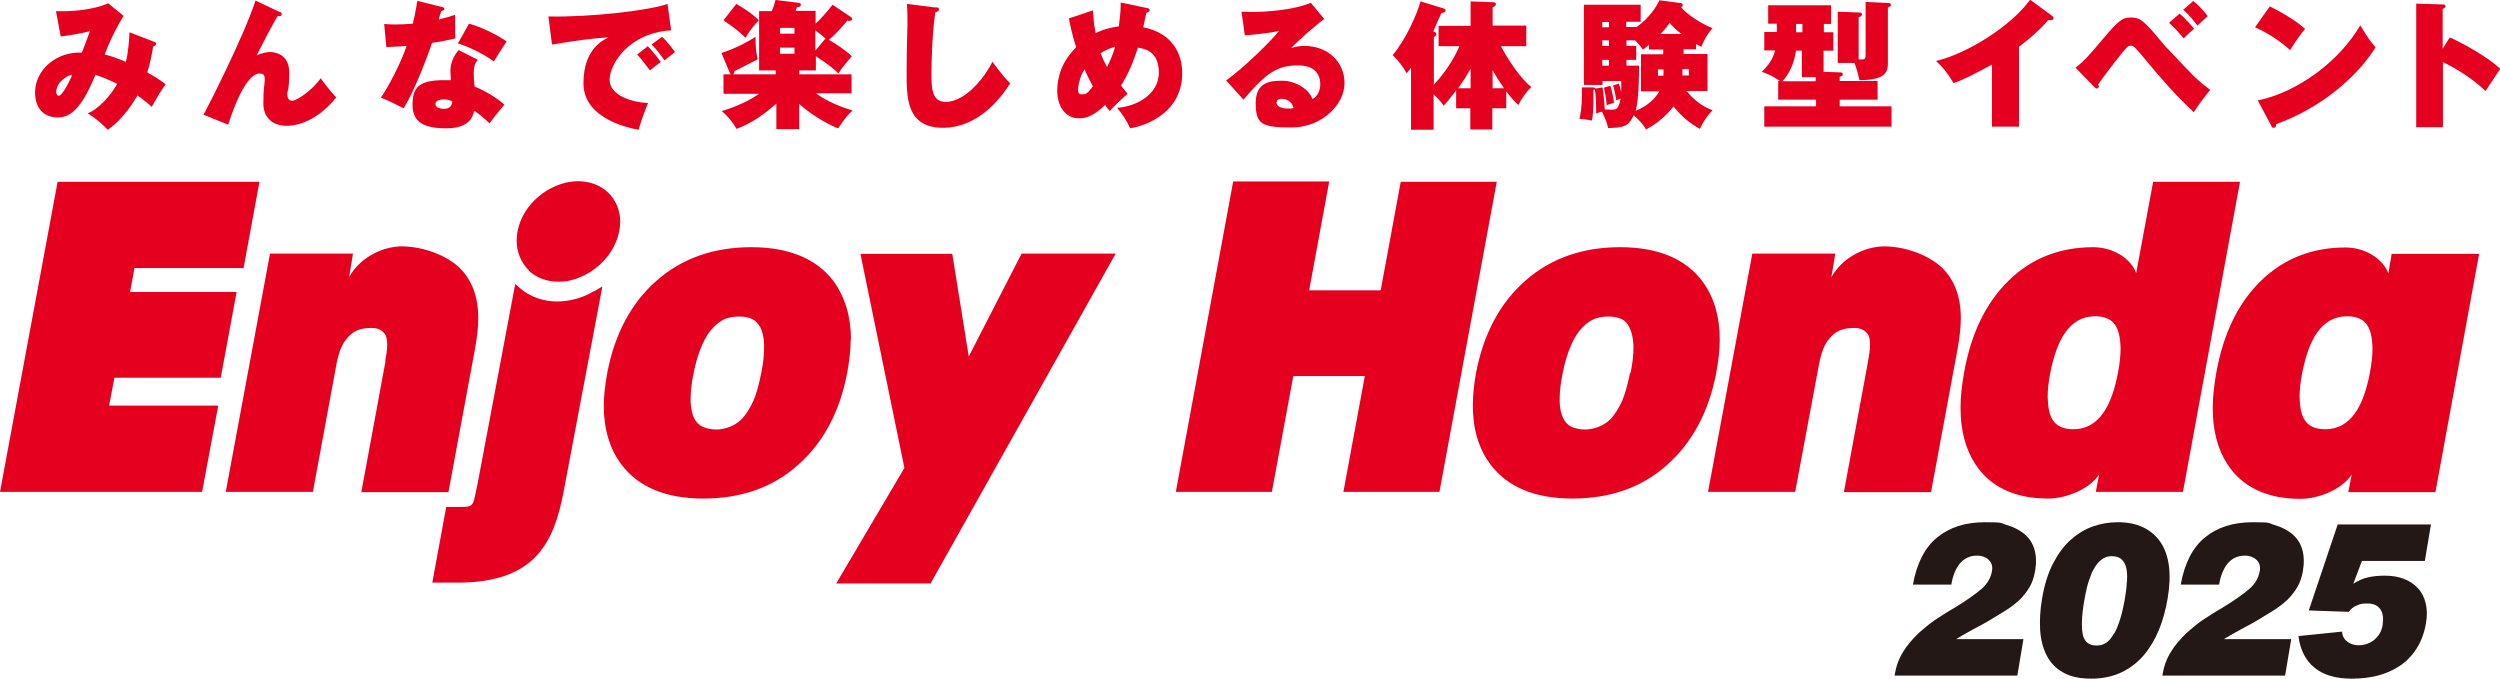
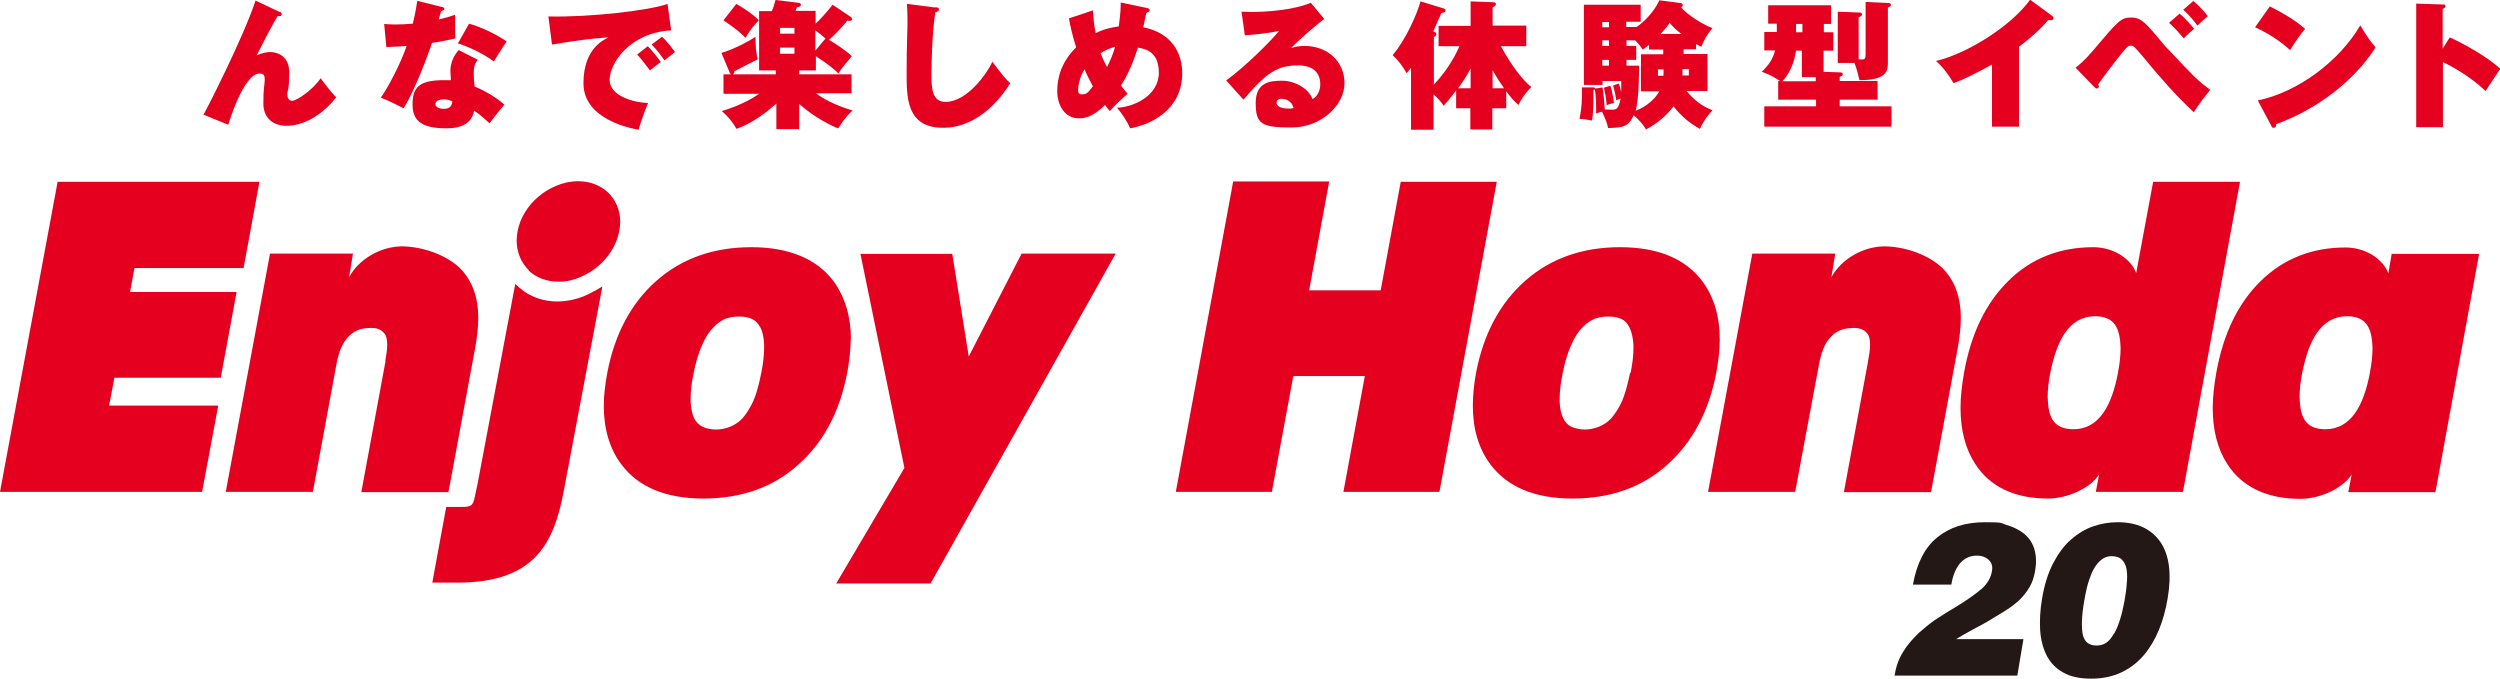
<svg xmlns="http://www.w3.org/2000/svg" id="_レイヤー_1" viewBox="0 0 898.1 243.9">
  <defs>
    <style>.cls-1{fill:#231815;}.cls-2{fill:#e50020;}</style>
  </defs>
  <path class="cls-2" d="M503.2,65.3l-.2,1.1-7,37.9h-25.7l7.2-39.1h-34.5l-.6,3.3-20,108.2h34.5l7.7-41.6h25.7l-7.7,41.6h34.5l20.6-111.4h-34.5ZM348,128l-5.9-36.8h-33l15.8,76.9-24.5,41.5h33.9l66.5-118.5h-33.8l-18.9,36.8ZM213.4,104.6c-2.4,1.4-5,2.5-7.8,3.1h0c-1.9.4-3.7.6-5.5.6h0c-4.8,0-9.6-1.6-13.2-4.7l-1.8-1.6-13.5,71.6s-.1.6-1.1,5.2c-.6,2.7-1.2,3.3-4.4,3.3h-5.8l-5,27.2h9.2c13.2,0,22.3-3.3,28.2-9.6,5.6-6,8-14,9.7-22.7h0l14-74.1-2.7,1.6ZM138.5,129.7l-8.7,47.1h31.3l9.6-51.8c.7-4,1.1-7.5,1.1-10.6v-.3c0-9-3.3-14.5-6.5-17.7-4.8-4.7-13.2-7.8-20.8-7.9-7.6,0-15.6,4.5-19.1,11.1l1.4-8.5h-29.8l-15.9,85.6h31.3l8.4-45.5c.4-2.3,1.2-5.8,2.9-8.4,1.9-2.7,4-4.9,9.5-5,3.2,0,4.1,1.1,4.9,2,.6.6,1,2.1,1,4,0,0,0,0,0,.1,0,1.9-.4,4-.7,5.7ZM671.1,129.7l-8.7,47.1h31.3l9.6-51.8c.7-4,1.1-7.5,1.1-10.6v-.3c0-9-3.3-14.5-6.5-17.7-4.8-4.7-13.2-7.8-20.8-7.9-7.7,0-15.6,4.5-19.2,11.1l1.4-8.5h-29.8l-15.9,85.6h31.3l8.5-45.5c.4-2.3,1.2-5.8,2.9-8.4,1.9-2.7,4.1-4.9,9.5-5,3.2,0,4.2,1.1,5,2,.6.6,1,2.1,1,4,0,0,0,0,0,.1,0,1.9-.4,4-.7,5.7ZM46.7,105l1.6-8.7h39.2l5.7-31H20.7L0,176.7h72.6l5.8-31h-39.2l1.9-10h38.2l5.7-30.8h-38.2ZM189.9,97.2c2.8,2.6,6.6,4,10.7,4h0c1.4,0,2.9-.1,4.4-.5,9.8-2.4,17.6-11.1,17.8-20.9v-.2h0c0-4.2-1.7-7.9-4.4-10.5-2.8-2.6-6.6-4-10.7-4,0,0,0,0,0,0-1.4,0-2.9.2-4.4.5-9.8,2.4-17.6,11-17.7,20.8h0s0,0,0,0h0c0,4.2,1.6,8,4.4,10.7ZM617.8,122.1c0-8.3-2-15.3-6.2-21-6.1-8.2-16.1-12.3-29.6-12.3-13.5,0-24.9,4-34,12-9.1,8-15,19-17.7,32.9-.8,4.3-1.2,8.3-1.2,12.1,0,8.3,2.1,15.4,6.3,21,6.1,8.2,16.1,12.3,29.5,12.3h0c13.6,0,25-4,34-12.1,9-8,14.9-19,17.6-32.8.8-4.4,1.3-8.4,1.3-12.2ZM585.6,133.9c-.9,4.4-1.9,7.9-2.9,10.2-1.1,2.4-2.4,4.5-3.9,6.2-1.2,1.3-2.7,2.3-4.4,3-1.8.7-3.5,1-5,1s-3.5-.3-4.9-1c-1.3-.6-2.2-1.6-2.9-3-.7-1.3-1.2-3.3-1.3-5.8,0-.4,0-.9,0-1.4,0-2.3.3-5.2,1-8.7.8-4.2,1.9-7.7,3.1-10.4,1.2-2.8,2.6-4.9,4-6.3,1.5-1.6,3.1-2.6,4.5-3.2,1.5-.5,3.1-.8,4.9-.8s3.5.3,4.7.9c1.2.5,2.1,1.5,2.9,3.1.7,1.4,1.2,3.4,1.4,6.1,0,.4,0,.8,0,1.2,0,2.4-.3,5.4-1,8.9ZM305.7,122.1c0-8.3-2.1-15.3-6.2-21-6.1-8.2-16.2-12.3-29.6-12.3-13.5,0-24.9,4-34,12-9.1,8-15,19-17.7,32.9-.8,4.3-1.3,8.3-1.3,12.1,0,8.3,2.1,15.4,6.3,21,6.1,8.2,16.1,12.3,29.5,12.3h0c13.5,0,25-4,34-12.1,9.1-8,14.9-19,17.6-32.8.8-4.4,1.3-8.4,1.3-12.2ZM273.5,133.9c-.9,4.4-1.8,7.8-2.9,10.2-1.1,2.4-2.4,4.5-3.9,6.2-1.2,1.3-2.7,2.3-4.4,3-1.8.7-3.5,1-5,1s-3.5-.3-4.9-1c-1.3-.6-2.3-1.6-3-3-.7-1.3-1.1-3.3-1.3-5.8,0-.4,0-.9,0-1.4,0-2.3.3-5.2,1-8.7.8-4.2,1.9-7.7,3.1-10.4,1.2-2.8,2.6-4.9,4-6.3,1.5-1.6,3-2.6,4.4-3.2,1.5-.5,3.1-.8,4.9-.8s3.5.3,4.7.9c1.1.5,2.1,1.5,3,3.1.7,1.4,1.2,3.4,1.3,6.1,0,.4,0,.8,0,1.2,0,2.4-.3,5.4-1,8.9ZM773.5,65.3l-6.1,32.8c-2-5.5-8.6-9.3-15.4-9.3-12,0-22.3,4-30.4,12-8.2,8-13.5,19-16,32.9-.8,4.5-1.3,8.8-1.3,12.7,0,8,1.7,14.8,5.3,20.3,5.3,8.2,14.2,12.4,26.1,12.4h.1c6.7,0,15.1-3.6,18.3-8.7l-1.2,6.3h31.3l20.5-111.4h-31.3ZM760.9,133.7c-2.2,11.9-6.8,20.6-16.2,20.5-6.9-.1-8.9-4.1-9.1-11.5,0-2.6.3-5.5.9-8.5,2.3-11.9,6.8-20.6,16.2-20.6,6.9.1,8.9,4.1,9.1,11.5,0,2.6-.3,5.4-.9,8.5ZM859.2,91.1l-1.2,7.1c-2.1-5.5-8.6-9.3-15.4-9.3-12,0-22.2,4-30.4,12-8.2,8-13.5,19-16,32.9-.8,4.5-1.3,8.8-1.3,12.7,0,8,1.7,14.8,5.3,20.3,5.3,8.2,14.3,12.4,26.1,12.4h.2c6.7,0,15-3.6,18.3-8.7l-1.2,6.3h31.3l15.7-85.6h-31.3ZM851.4,133.7c-2.2,11.9-6.8,20.6-16.2,20.5-6.9-.1-8.9-4.1-9.1-11.5,0-2.6.3-5.5.9-8.5,2.3-11.9,6.8-20.6,16.2-20.6,6.9.1,8.9,4.1,9.1,11.5,0,2.6-.3,5.4-.9,8.5Z" />
-   <path class="cls-2" d="M55.3,15c.5.2.8.3.8.7,0,.7-.8.9-1.1,1-.5,3.2-1,5.7-2.1,9.3,3.7,2.1,5.4,3.3,6.6,4.3-2,2.8-2.8,4.2-5,8.1-1.3-1.1-2.1-2-5.1-4.1-1.1,1.8-5,8.5-10.7,12.3-2.5-2.6-4.6-4.2-7.2-5.9,3.7-1.3,8.4-6.5,10.6-10.6-4.2-2-6.5-2.8-7.8-3.2-4.1,9.8-7.9,15.3-13.4,15.3s-8.3-3.6-8.3-9c0-7.9,7.4-14.7,16.8-14.3,1-2.5,1.1-2.7,2.9-7.7-3.4.9-7.8,1.6-10.5,1.9l-1.7-9.1c5.7.2,13.2-.4,18.8-2.8l5.5,4.5c-1.6,2.4-5,8.9-6.8,13.9,1,.2,3,.7,7.6,2.6.8-2.6,1.3-8.7,1.3-10.6l8.8,3.4ZM20.2,33.1c0,.4.2,1.3.9,1.3,1.4,0,4.4-6.2,4.8-7.5-1.6,0-5.7,2.6-5.7,6.2Z" />
  <path class="cls-2" d="M100.5,4.2c.4.2.7.4.7.9,0,.8-.7.7-1.5.7-.9,1.5-1.8,3.2-3.8,6.9-1,1.9-2.4,4.7-3.7,7.2,2.6-1.2,4.5-1.2,4.9-1.2,1.4,0,6.8.6,6.8,7.3s-.7,6.6-.7,7.7.3,2.5,1.8,2.5,7.2-3.7,10.2-8.1c.7,1,3.5,4.8,5.6,6.9-8,9.9-16.1,10.2-17.8,10.2-4.9,0-8.4-2.8-8.4-8.1s.5-7.1.5-8.3,0-2.4-1.8-2.4c-5.9,0-11.3,18.4-11.3,18.4l-8.9-3.6c1.4-2.4,14.3-27.7,18.7-41l8.6,4.1Z" />
  <path class="cls-2" d="M137.9,8.6c1.4.1,2.2.2,4,.2s4.3-.1,6.4-.3c1.1-4.6,1.4-6.8,1.6-8.2l8.8,2.2c.6.1.9.2.9.7s-.3.5-1.1.8c-.2.4-.7,2.3-.9,3,3.6-.9,4.5-1.2,5.9-1.7,0,.9,0,1.5,0,3.8s0,3.7.1,4.7c-3,.7-5.5,1.2-8.4,1.6-2,6-6.6,17.8-10.2,23.5-1.9-1-6.1-3.1-8.2-3.8,3.2-4.6,7.2-12.6,9.3-18.6-2.4.2-4.5.3-7.3.4l-.8-8.4ZM171.7,21.5c-1.4,1.4-1.5,3-1.5,5s.2,3.6.3,4.6c3,1.2,7.6,3.7,10.7,6.5-1.1,1.3-3.8,4.5-5.3,6.7-3.8-3.4-4.4-3.8-5.6-4.5-.3,1.6-1.3,6.3-9.9,6.3s-12.2-2.5-12.2-8.5,2.1-8.8,11.2-8.8,1.8,0,2.6.2c0-.4-.2-3.5-.2-3.6,0-2.5,1.1-5.4,3-7.4l6.9,3.5ZM159.4,35.7c-1.6,0-3,.6-3,1.7s1.6,1.7,2.9,1.7,3-.2,3.2-2.7c-.7-.3-1.6-.7-3.1-.7ZM168.5,8.5c4.1,1.1,10,3.9,13.5,6.4-1.2,1.7-4,6.2-4.6,7.2-2.9-2.3-8.8-5.3-12.9-6.5l4-7.1Z" />
  <path class="cls-2" d="M241.1,10.9c-15.1.9-22.1,12-22.1,17.8s8.8,8.2,13.8,8.3c-1.3,3.1-2.6,6.9-3.4,9.6-2.3-.4-19.8-3.5-19.8-16.7s8.2-15.9,9-16.5c-6.8.5-11.7,1.2-20.3,2.6l-1.3-10.1c14.6.4,36.7-2.2,42.8-4.5l1.3,9.4ZM232.7,16.6c1.1,1,3.8,4.4,4.7,5.7-.7.4-2.6,1.9-3.9,3-3.1-4.1-3.5-4.5-4.6-5.7l3.8-3ZM237.8,13.2c2,1.7,4.2,4.9,4.7,5.5-2.3,1.8-2.6,2-3.8,3-.8-1.2-2.9-4.1-4.6-5.7l3.7-2.8Z" />
  <path class="cls-2" d="M259.9,33.5v-6.8h18.8v-1.4h-6V4h4.6c.5-1.3.7-1.8,1.3-4l8.2,1c.5,0,.9.2.9.7,0,.7-.9.9-1.4.9-.2.5-.3.7-.5,1.3h7.2v4.6c1.3-1.2,3.8-3.8,6.1-6.8l6.4,4.3c.4.2.6.5.6.9s-.4.6-.9.6-.3,0-.8-.1c-1.6,2.1-5.2,5.8-6.6,6.9,1.9,1.1,6.5,4.1,8.2,5.9-3.3,3.9-3.4,4-4.8,6.2-2.8-2.9-7.9-6-8.1-6.2v5.1h-6v1.4h18.8v6.8h-12.8c2.4,1.8,6.5,4.2,13.2,6.2-1.1,1-2.5,2.2-5.2,6.4-1.6-.5-8.7-3.9-14-8.8v9.1h-8.2v-9.2c-4,3.5-8.4,6.9-14.3,9.1-1.5-2.6-3-4.4-5.3-6.4,7-2.1,11.4-4.8,13.4-6.2h-12.6ZM259.2,19c3.8-1.1,9.3-3.8,12.2-5.8,0,3.6.2,5.5.8,8.1-.6.3-5.6,2.9-8.4,4.3-.1.7-.2,1.2-.8,1.2s-.7-.5-.9-.8l-2.9-6.9ZM264.5,1.4c5.5,3.2,7.1,4.9,8.1,5.9-1.6,1.6-3.3,3.7-4.8,6.3-1.5-1.6-3.3-3.2-7.9-6.3l4.7-6ZM280.2,12.1h5.2v-2.1h-5.2v2.1ZM285.4,17.1h-5.2v2.2h5.2v-2.2ZM296.5,13.8c-1.6-1.4-2.2-1.9-3.6-2.9v7.3l3.6-4.3Z" />
  <path class="cls-2" d="M336,2.6c.9.1,1.3.1,1.3.8s-.6.8-1.3,1c-1.1,6.9-1.4,18.8-1.4,21.8,0,5.6.2,10.4,5.1,10.4,7.8,0,15-10.4,16.8-14.4,3.8,5.1,5.4,6.8,6.4,7.7-2.3,3.8-10.7,16-24.1,16s-13.1-11.2-13.1-20.3.3-14.5.3-16.9,0-4.6-.2-7.3l10.2,1.3Z" />
  <path class="cls-2" d="M392.6,3.6c.2,2.6.4,5.5,1,8.3,3-1.5,5.9-2.1,8.3-2.4.7-4.8.7-7.1.7-8.6l9.5,2c.7.1.9.4.9.8,0,.6-.8.8-1.2.9-.3,1.5-.5,2.4-1.1,5.2,10.5,2.1,14,9.5,14,16.5,0,13.4-11.7,18.6-18.7,19.8-1-2.4-2.8-5.1-4.7-7.4,5.8-.2,15-4.2,15-12.6s-6-8.6-7.5-9c-1.6,5-3.7,10-6.1,13.6.3.5,2.2,2.8,2.4,3-1.6,1.3-4.7,4.2-6.4,6.2-.7-.8-1.1-1.3-1.7-2.2-4.7,4.6-7.6,4.8-9.5,4.8-5,0-7.7-4.7-7.7-9.8s1.7-10.7,6.8-15.7c-1.5-4.6-2.3-8.7-2.6-10.4l8.7-2.9ZM389.6,24.9c-2,3.1-2.3,6.6-2.3,7.3s0,1.7,1.3,1.7,2-.1,4-2.9c-1-1.9-2.1-4-3-6.1ZM395.4,19.1c.9,2.5,1.8,4,2.3,5,1.3-2.7,2.1-4.5,2.9-7.3-2.7.7-4.4,1.8-5.2,2.3Z" />
  <path class="cls-2" d="M475.8,6.8c-2.4,1.6-9.8,8.1-12,10.5,1-.3,2.2-.8,4.8-.8,8.4,0,14.4,5.7,14.4,13.4s-8.2,15.9-19,15.9-12.9-1.2-12.9-8.8,5.3-8,9.6-8,9.4,2.7,10.8,6.6c2-1,2.8-3.5,2.8-5.3s-.5-6.8-7.9-6.8-11.3,2.4-19.7,12.3l-6.2-6.9c6.9-5,16.3-14.4,19-17.8-5,1.1-11.2,1.5-12.3,1.6l-1.2-8.5c.9,0,2,.1,3.6.1,5,0,14.9-.6,21.3-3.3l4.9,5.9ZM460.4,35.5c-1.6,0-1.8.9-1.8,1.4,0,1.7,2.6,2.1,4,2.1s1.6,0,2.1-.2c-.5-2.1-2.2-3.3-4.3-3.3Z" />
  <path class="cls-2" d="M516.8,16.7v-7.4h11.5V.5l8,.3c.6,0,1.1.2,1.1.7s-.8,1-1.2,1.2v6.5h12.1v7.4h-9.1c3.8,7.1,7.7,12,10.9,14.7-1.9,1.8-3.7,4.4-4.6,6.4-1.7-1.4-2.8-2.8-4.4-4.9v6.1h-5v7.6h-7.9v-7.6h-5.1v-6.4c-2.6,3.4-3.3,4.2-4.5,5.5-.5-.8-1.3-2-3.6-4.1v12.7h-8.1v-22.2c-.6.7-.9,1.1-1.6,1.9-1.5-2.7-2.7-4.2-5-6.5,4.8-5.7,8.8-14.8,10-19.3l8.2,2.5c.3.1.8.2.8.7,0,.7-.8.9-1.5,1-.5,1-2.5,5.7-2.9,6.6.8.3,1.1.5,1.1,1s-.5.8-.9,1v17.1c5.6-5.9,8.3-11.8,9.2-13.8h-7.6ZM528.3,24.6c-1.2,2.3-2.5,4.4-4.5,7.1h4.5v-7.1ZM540.3,31.7c-1.2-1.7-2.6-3.8-4.1-6.5v6.5h4.1Z" />
  <path class="cls-2" d="M587.7,9.8h0c.7-.3,5.8-4,8.4-9.7l7.5,1c.4,0,.9.1.9.7s-.3.6-.6.8c2.2,2.7,7.9,6.3,11.3,7.5-2.1,2.4-3.3,4.8-4,6.7-.8-.4-1.1-.5-1.9-1v1.9h-4.5v1.7h8.6v13.3h-7.5c3.9,4.8,7.7,6.3,9.3,6.9-1.8,1.9-3.5,4.3-4.5,6.7-3.7-2-7-4.8-9.5-8.1-1.2,1.7-4.8,5.7-9.9,8.3-1-1.9-2.9-3.8-4.4-5.1-2,4.3-3.9,4.4-9.2,4.6-.5-2.2-.6-2.4-2.2-5.9-1.2.3-1.6.5-2.1.7,0-2.3,0-6.5-.5-8.7-.2.2-.4.2-.5.3,0,1.5.2,7.3-.5,10.9-1.3-.3-3.3-.6-4.5-.6.4-1.8.9-4.6.9-8.5s0-2,0-2.8h4.1c.4,0,.6.2.8.4l2.5-.4c.4,2.5.4,2.7.8,7.9.9,0,1.6.1,2.3.1,1.9,0,2.6-.1,3.4-4-.8.3-1.3.5-1.6.6-.2-1.8-.6-3.5-1.1-5.3l2.1-.7c.4,1.4.6,2.1.8,3.1.1-1.6,0-2.8,0-4h-6.7v1.4h-6.7V1.7h20.4v6.1h-5.2v1.9h3.5ZM578,9.8v-1.9h-2.4v1.9h2.4ZM578,16.5v-2h-2.4v2h2.4ZM578,23.6v-2.1h-2.4v2.1h2.4ZM578.5,30.8c.6,1.7,1.2,5,1.3,6.2-.5.1-1.2.2-2.6.8-.2-2.7-.7-4.9-1-6.3l2.3-.7ZM584.3,14.5v2h3.5v5h-3.5v2.1h4.5c0,3.6,0,11.6-1.2,16.2,4.3-1.7,7-4.4,8.5-7h-6.6v-13.3h8v-1.7h-5.1v-1.7c-1,.9-1.4,1.1-2.2,1.7-1.1-1.5-1.8-2.3-2.8-3.3h-3.2ZM597.6,27.2v-2.3h-2v2.3h2ZM604,12.2c-2.8-2.2-3.4-3.1-4.2-4-.8,1.2-1.3,1.9-3.3,4h7.5ZM604.4,24.8v2.3h2.3v-2.3h-2.3Z" />
  <path class="cls-2" d="M655.1,11.6h3.5v6.6h-3.5v7.6l5.9.2c.3,0,1,0,1,.6s-.2.6-1.1,1v1.5h13.6v6.7h-13.6v2.4h18.6v7.3h-45.7v-7.3h18.6v-2.4h-13.6v-6.7h.7c-.4-.2-3.1-2.2-6.6-3.3,2.8-2.8,3.9-4.5,4.8-7.7h-3.9v-6.6h4.5v-3h-3.1V1.9h22.6v6.7h-2.6v3ZM647.3,18.2h-2.1c-.6,4.1-2.1,8-4.9,11h12v-1.5h-5v-9.4ZM647.5,8.6h-2.3v3h2.3v-3ZM670.2.7l8.3.4c.2,0,.8,0,.8.6s-.6.8-1.1,1v19.7c0,2.8,0,6.4-10.2,6.4-.6-2.6-1-4.1-1.8-6.2h-6V4.2l7.8.3c.5,0,.9.1.9.7s-.8.9-1.2,1v15.1c2.4.2,2.5,0,2.5-2.1V.7Z" />
  <path class="cls-2" d="M725.3,45.5h-9.7v-22.3c-6.5,3.5-9.6,5.1-13.8,6.7-1.4-2.5-3.7-5.7-6.3-8,10.7-2.5,26.6-12.1,33.8-22l7.9,5.8c.4.3.5.5.5.8,0,.9-1.1.8-1.9.7-1.3,1.5-3.6,4.3-10.5,9.6v28.6Z" />
  <path class="cls-2" d="M745.5,24.4c1.3-1,3.1-2.4,6.2-6,9.3-11,10.2-12.1,13.9-12.1s5.2,1.9,11.9,9.9c.3.4.5.6,1.4,1.5,9.5,10.1,10.1,10.8,15.1,14.6-1.6,1.9-4.3,5.4-5.9,8-6.5-6-12.3-12.7-17.9-19.5-3.4-4-3.7-4.4-4.7-4.4s-1.2.4-1.7.9c-2.9,3.2-9.2,11.7-10.1,13.1.2.2.3.4.3.6,0,.5-.4.8-.7.8s-.6-.2-.9-.5l-6.7-6.9ZM783,4.9c1.5,1.2,4,3.9,5.2,5.4-.7.6-3.3,3-3.7,3.5-1-1.2-3.4-4-5.3-5.6l3.8-3.3ZM788,.4c1.6,1.3,4,3.8,5.1,5.4-1.1.9-2.5,2.3-3.7,3.4-.7-1-3-3.9-5.1-5.7l3.7-3.2Z" />
  <path class="cls-2" d="M815.4,2.3c4.5,2.2,9.6,5.3,12.7,8.1-2.3,2.6-4.4,6-5.4,7.6-3.6-3.3-8.1-6.2-12.6-8.2l5.3-7.5ZM811,36.1c14.7-3,29.6-14.4,36.9-27,2.6,4.3,3.8,6,5.5,7.9-7.2,11.5-20.5,22.1-35.7,27.6,0,.5-.1,1.3-.9,1.3s-.7-.4-.9-.8l-4.8-9Z" />
  <path class="cls-2" d="M880.2,13.5c5.7,2.6,13.5,7.1,18,11.2-1.3,1.9-4.1,6.2-5.3,8-5.3-5.2-12.9-9.3-15.3-10.4v23.4h-9.6V1.3l9.4.3c.6,0,1.1,0,1.1.6s-.6.8-1,1v14.3l2.5-4Z" />
  <path class="cls-1" d="M680.6,242.7c.5-3.2,1.5-6,3-8.4,1.4-2.4,3.4-4.7,5.8-7,1.8-1.6,3.6-3.1,5.6-4.5,2-1.3,4.4-2.9,7.2-4.5,4.3-2.6,7.5-4.9,9.6-6.7,2.1-1.8,3.4-4,3.8-6.5.3-1.6-.1-3-1.2-4-1.1-1-2.5-1.5-4.1-1.5-2.7,0-4.7,1-6.3,2.9-1.5,1.9-2.5,4.4-3,7.5h-13.8c1.4-7.7,4.3-13.4,8.8-17,4.4-3.6,10.1-5.4,17.1-5.4s5.4.3,7.8,1c2.4.7,4.4,1.7,6.2,3.1,1.7,1.4,3,3.2,3.7,5.5.7,2.3.8,4.9.3,7.9-.4,2.2-1,4.1-2,5.8-1,1.7-2.2,3.2-3.5,4.5-1.4,1.3-2.8,2.4-4.3,3.4-1.5,1-3.4,2.1-5.7,3.5l-1.3.8c-1.2.7-3,1.7-5.5,3-2.9,1.6-5,2.8-6.1,3.5h24.2l-2.2,13.1h-43.8Z" />
  <path class="cls-1" d="M737.5,202.5c1.8-3.5,3.9-6.4,6.4-8.6,2.5-2.2,5.1-3.8,8-4.8,2.9-1,5.8-1.5,8.9-1.5,6.9,0,12,2.4,15.3,7.1,3.2,4.7,4.1,11.5,2.6,20.3-.7,4.1-1.7,7.8-3.1,11.2-1.4,3.4-3.2,6.5-5.4,9.1-2.2,2.6-4.9,4.7-8,6.2-3.2,1.5-6.8,2.3-10.9,2.3s-7.5-.7-10.1-2.2c-2.7-1.5-4.6-3.5-6-6.2-1.3-2.6-2.1-5.7-2.3-9.1-.2-3.5,0-7.2.7-11.3.8-4.8,2.1-9,3.9-12.5ZM759.5,227.6c1.6-2.8,2.8-6.8,3.7-11.7.4-2.3.7-4.3.8-6.1.2-1.7.2-3.4,0-4.9-.2-1.5-.7-2.8-1.6-3.7-.8-.9-2.1-1.4-3.8-1.4s-3,.6-4.2,1.7c-1.2,1.1-2.1,2.5-2.9,4.2-.7,1.7-1.3,3.4-1.7,5-.4,1.7-.8,3.5-1.1,5.4-.9,5.2-1,9.1-.5,11.8.6,2.7,2.2,4,5,4s4.6-1.4,6.2-4.3Z" />
-   <path class="cls-1" d="M776.8,242.7c.5-3.2,1.5-6,3-8.4,1.4-2.4,3.4-4.7,5.8-7,1.8-1.6,3.6-3.1,5.6-4.5,2-1.3,4.4-2.9,7.2-4.5,4.3-2.6,7.5-4.9,9.6-6.7,2.1-1.8,3.4-4,3.8-6.5.3-1.6-.1-3-1.2-4-1.1-1-2.5-1.5-4.1-1.5-2.7,0-4.7,1-6.3,2.9-1.5,1.9-2.5,4.4-3,7.5h-13.8c1.4-7.7,4.3-13.4,8.8-17,4.4-3.6,10.1-5.4,17.1-5.4s5.4.3,7.8,1c2.4.7,4.4,1.7,6.2,3.1,1.7,1.4,3,3.2,3.7,5.5.7,2.3.8,4.9.3,7.9-.4,2.2-1,4.1-2,5.8-1,1.7-2.2,3.2-3.5,4.5-1.4,1.3-2.8,2.4-4.3,3.4-1.5,1-3.4,2.1-5.7,3.5l-1.3.8c-1.2.7-3,1.7-5.5,3-2.9,1.6-5,2.8-6.1,3.5h24.2l-2.2,13.1h-43.8Z" />
-   <path class="cls-1" d="M839.9,188.4h33.4l-2.2,13.1h-22.6l-3.1,8.2c1.7-1.1,3.5-1.9,5.3-2.3,1.8-.4,3.8-.6,6-.6,5.1,0,9.1,1.5,11.9,4.5,1.4,1.5,2.3,3.3,2.8,5.4.5,2.1.6,4.5.1,7.2-.6,3.6-1.8,6.7-3.5,9.3s-3.8,4.7-6.2,6.2c-2.5,1.6-5.1,2.7-8,3.4-2.9.7-5.9,1-9,1-5.7,0-10.1-1.3-13.3-3.9-3.2-2.6-5.2-6.4-5.8-11.4l15.7-1.6c0,0,0,.1,0,.2,0,.2,0,.3,0,.3.2,1.4.9,2.5,2,3.2,1.1.8,2.4,1.2,3.9,1.2,2.2,0,4.1-.7,5.7-2,1.6-1.4,2.6-3.1,2.9-5.1.4-2.4.2-4.3-.7-5.7-.9-1.4-2.4-2.2-4.7-2.2s-2.6.2-3.8.7c-1.2.5-2.2,1.2-2.9,2.3l-14.4-.5,10.4-30.9Z" />
</svg>